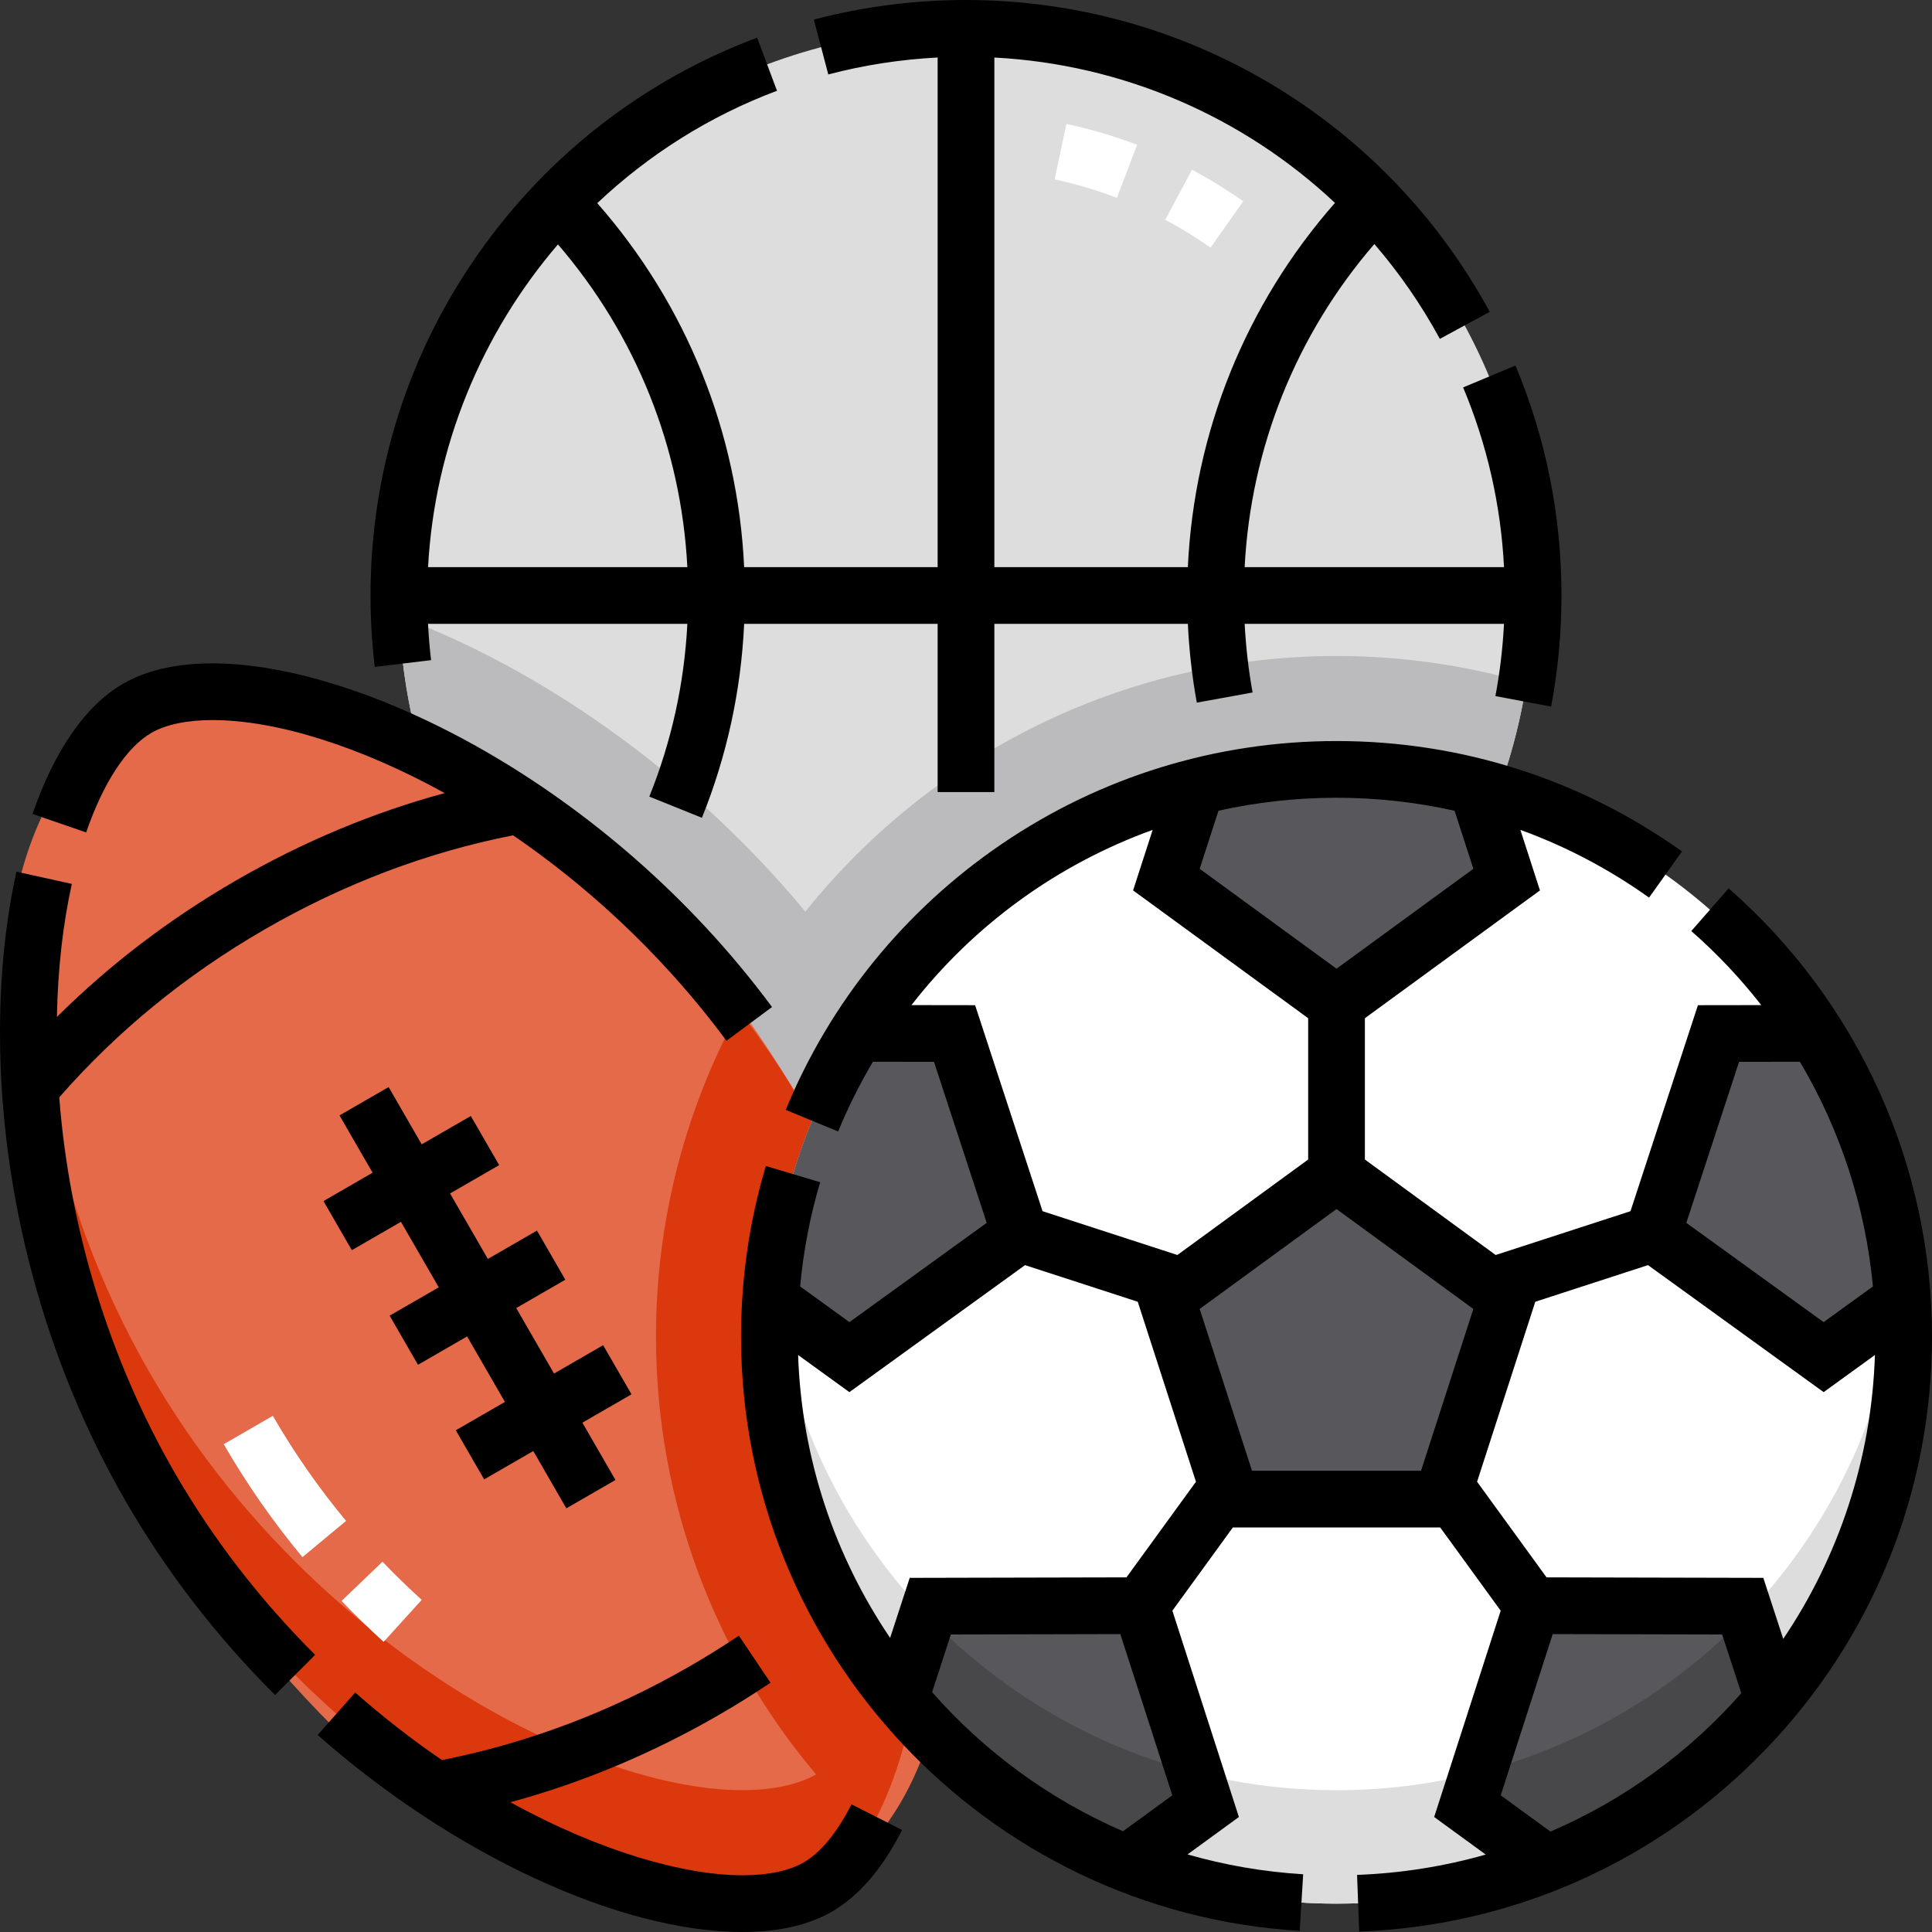
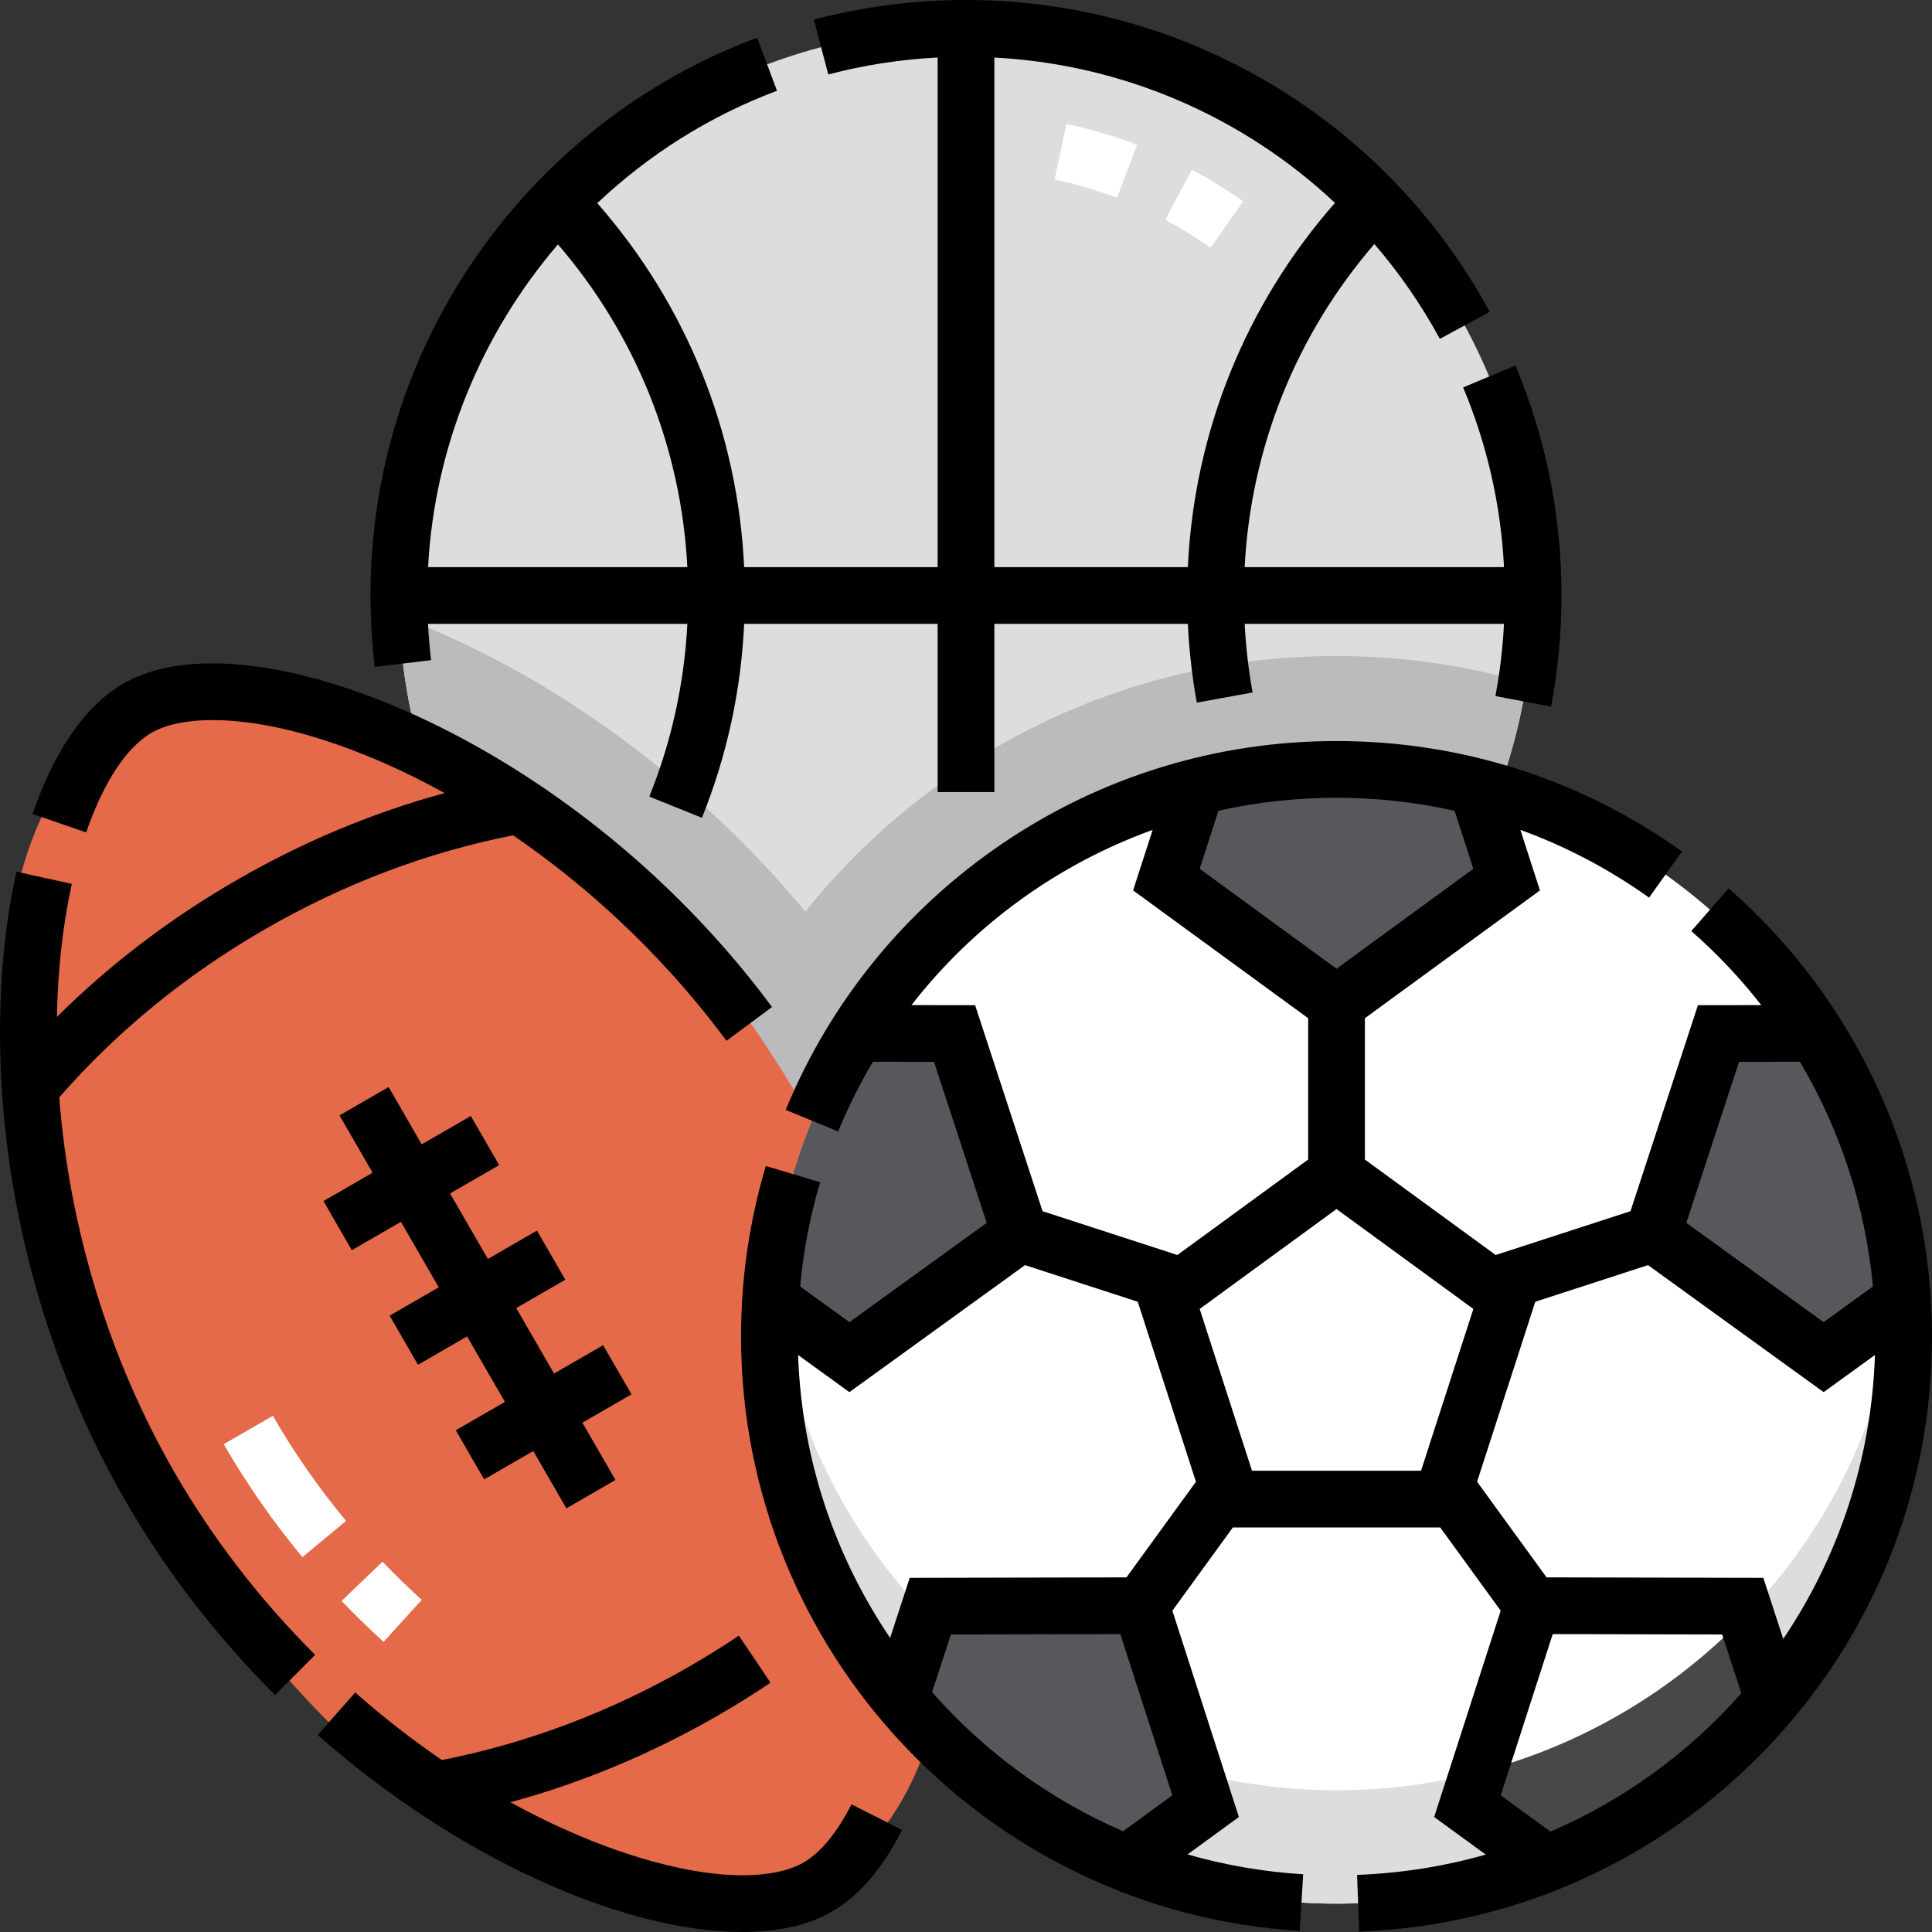
<svg xmlns="http://www.w3.org/2000/svg" id="Capa_1" enable-background="new 0 0 511.001 511.001" height="512" viewBox="0 0 511.001 511.001" width="512">
  <rect x="0" y="0" width="511.001" height="511.001" fill="#333333" stroke="none" />
  <circle cx="255.501" cy="157.501" fill="#ddddde" r="150" />
  <path d="m255.501 307.501c74.973 0 137.096-55.005 148.223-126.861-15.947-4.641-32.798-7.139-50.223-7.139-56.771 0-107.478 26.426-140.493 67.614-21.494-25.885-44.521-43.784-62.337-55.261-14.889-9.591-30.191-17.299-45.059-22.841 2.902 80.288 68.893 144.488 149.889 144.488z" fill="#bbbbbe" />
  <ellipse cx="126.291" cy="343.229" fill="#e46a4a" rx="100" ry="180" transform="matrix(.866 -.5 .5 .866 -154.695 109.129)" />
-   <path d="m230.075 483.988c20.602-35.75 24.399-118.74-17.182-190.759-5.31-9.197-11.148-17.838-17.374-25.923-14.031 25.614-22.019 54.988-22.019 86.195 0 44.088 15.947 84.511 42.357 115.84-31.609 17.424-126.686-20.404-176.17-106.112-19.985-34.615-29.482-71.766-31.676-104.99-2.753 39.588 5.401 89.48 31.676 134.99 49.706 86.093 145.426 123.885 176.603 105.885 5.032-2.905 9.638-8.014 13.628-14.867l.007.007c.048-.082.094-.169.141-.251.003-.005.006-.01.009-.015z" fill="#db380e" />
  <circle cx="353.501" cy="353.501" fill="#fff" r="150" />
  <path d="m353.501 473.501c-77.78 0-141.729-59.201-149.255-135-.49 4.934-.745 9.937-.745 15 0 82.843 67.157 150 150 150s150-67.157 150-150c0-5.063-.255-10.066-.745-15-7.526 75.799-71.475 135-149.255 135z" fill="#ddddde" />
  <g fill="#58575b">
-     <path d="m353.501 310.501-45 32.849 17.188 53.151h55.624l17.188-53.151z" />
    <path d="m316.434 208.121-7.933 24.531 45 32.849 45-32.849-7.933-24.531c-11.856-3.014-24.273-4.62-37.067-4.62s-25.211 1.606-37.067 4.62z" />
    <path d="m503.184 343.855c-1.64-25.833-9.814-49.889-22.895-70.532l-25.759.036-17.336 52.948 45.147 32.647z" />
    <path d="m203.818 343.855 20.843 15.099 45.147-32.647-17.336-52.948-25.759-.036c-13.081 20.643-21.255 44.698-22.895 70.532z" />
    <path d="m246.062 424.819-7.989 24.473c15.9 19.139 36.469 34.258 59.96 43.614l20.84-15.186-17.098-53.026z" />
-     <path d="m468.929 449.292-7.989-24.473-55.714-.125-17.098 53.026 20.84 15.186c23.492-9.356 44.061-24.475 59.961-43.614z" />
  </g>
-   <path d="m245.244 427.323-7.172 21.969c15.9 19.139 36.469 34.258 59.96 43.614l20.84-15.186-2.885-8.948c-27.393-7.054-51.754-21.654-70.743-41.449z" fill="#48474a" />
  <path d="m391.014 468.771-2.885 8.948 20.84 15.186c23.491-9.355 44.06-24.475 59.96-43.614l-7.172-21.969c-18.988 19.796-43.35 34.396-70.743 41.449z" fill="#48474a" />
  <path d="m114.018 174.61c-.38-3.174-.642-6.387-.81-9.609h68.594c-.812 15.76-4.183 31.1-10.063 45.698l13.914 5.604c6.6-16.386 10.347-33.611 11.172-51.302h51.175v44.5h15v-44.5h51.181c.331 7.009 1.12 13.991 2.364 20.841l14.758-2.683c-1.085-5.968-1.782-12.05-2.1-18.159h68.595c-.335 6.431-1.092 12.833-2.276 19.109l14.74 2.781c1.817-9.628 2.738-19.517 2.738-29.391 0-21.078-4.097-41.542-12.177-60.825l-13.834 5.797c6.344 15.143 9.969 31.098 10.814 47.528h-68.604c1.64-31.636 13.631-61.49 34.31-85.455 6.57 7.633 12.401 16.016 17.324 25.089l13.184-7.154c-27.608-50.876-80.685-82.48-138.518-82.48-13.638 0-27.178 1.746-40.245 5.19l3.822 14.505c9.423-2.484 19.122-3.974 28.923-4.483v134.788h-51.177c-1.673-35.709-15.271-69.407-38.845-96.264 13.497-12.752 29.549-22.985 47.536-29.724l-5.262-14.047c-29.721 11.137-55.145 30.786-73.52 56.826-18.796 26.634-28.73 58.002-28.73 90.711 0 6.31.378 12.666 1.122 18.891zm148.983-159.392c34.037 1.785 65.825 15.648 90.088 38.446-23.614 26.869-37.236 60.595-38.911 96.337h-51.177zm-115.426 49.427c20.627 23.948 32.589 53.763 34.226 85.356h-68.576c1.702-31.895 14.167-61.818 34.35-85.356z" />
  <path d="m159.526 355.795-12.99 7.499-10-17.32 12.99-7.5-7.5-12.99-12.99 7.499-10-17.32 12.99-7.5-7.5-12.99-12.99 7.499-8.75-15.155-12.99 7.5 8.75 15.155-12.991 7.501 7.5 12.99 12.991-7.5 10 17.32-12.991 7.501 7.5 12.99 12.991-7.5 10 17.32-12.991 7.501 7.5 12.99 12.991-7.5 8.75 15.155 12.99-7.5-8.75-15.155 12.99-7.5z" />
  <path d="m457.218 234.969-9.883 11.285c6.829 5.98 13.012 12.547 18.506 19.589l-16.75.023-17.838 54.486-35.662 11.587-34.59-25.25v-37.378l46.307-33.803-5.179-16.014c12.009 4.359 23.441 10.359 34.037 17.919l8.711-12.211c-26.776-19.104-58.374-29.202-91.375-29.202-31.821 0-62.482 9.445-88.67 27.313-25.559 17.44-45.276 41.73-57.02 70.244l13.869 5.712c2.649-6.432 5.736-12.583 9.198-18.441l16.156.022 13.942 42.586-36.312 26.258-13.033-9.442c.863-9.361 2.619-18.591 5.297-27.565l-14.373-4.289c-4.35 14.576-6.555 29.75-6.555 45.101 0 83.096 64.906 152.147 147.765 157.204l.914-14.972c-10.556-.644-20.79-2.437-30.583-5.251l13.581-9.896-17.593-54.566 15.998-22.018h54.84l15.998 22.018-17.593 54.566 13.637 9.937c-10.848 3.085-22.243 4.936-34.031 5.378l.561 14.989c40.803-1.527 78.922-18.577 107.335-48.009 28.486-29.508 44.175-68.353 44.175-109.379-.004-45.397-19.608-88.6-53.787-118.531zm2.75 45.882 16.096-.022c10.69 18.031 17.335 38.311 19.307 59.424l-13.034 9.443-36.312-26.258zm-137.692-66.42c10.101-2.248 20.556-3.43 31.225-3.43 10.619 0 21.072 1.177 31.229 3.443l4.964 15.351-36.193 26.42-36.193-26.42zm-64.365 51.435-16.834-.023c16.512-21.235 38.639-37.258 63.795-46.344l-5.178 16.009 46.307 33.803v37.378l-34.59 25.25-35.662-11.587zm39.121 218.489c-19.494-8.436-36.7-21.097-50.503-36.797l4.978-15.252 44.812-.101 13.751 42.649zm.916-67.152-57.332.129-5.185 15.883c-14.579-21.552-23.401-47.256-24.338-74.828l13.563 9.825 46.457-33.594 29.813 9.687 15.396 47.608zm77.907-28.202h-44.709l-13.839-42.794 36.193-26.42 36.193 26.42zm34.233 95.44-13.155-9.586 13.751-42.649 44.812.101 5.069 15.53c-13.779 15.65-30.97 28.23-50.477 36.604zm56.298-67.11-57.332-.129-18.375-25.291 15.396-47.608 29.813-9.687 46.457 33.594 13.565-9.827c-.925 27.8-9.709 53.557-24.254 75.092z" />
  <path d="m15.671 290.242c15.234-17.449 33.507-32.396 54.37-44.441 20.864-12.046 42.943-20.396 65.669-24.864 17.231 11.79 37.914 29.35 56.437 54.345l12.051-8.931c-43.749-59.038-108.897-90.895-147.983-90.895-9.511 0-17.476 1.814-23.675 5.392-9.857 5.691-18.134 17.599-23.933 34.437l14.182 4.885c4.539-13.178 10.666-22.529 17.25-26.331 3.834-2.213 9.428-3.383 16.176-3.383 16.921 0 39.114 7.011 61.393 19.311-18.986 5.153-37.441 12.867-55.066 23.043-17.625 10.175-33.535 22.302-47.492 36.17.237-12.534 1.555-24.359 3.948-35.191l-14.646-3.236c-2.888 13.066-4.352 27.37-4.352 42.515 0 42.831 11.788 86.837 33.193 123.911 10.729 18.585 24.038 35.857 39.557 51.337l10.594-10.62c-14.586-14.549-27.089-30.772-37.16-48.217-17.256-29.887-27.851-64.57-30.513-99.237z" />
  <path d="m212.541 492.617c-3.834 2.213-9.429 3.383-16.178 3.383-15.193 0-37.418-6.142-61.365-19.32 18.98-5.154 37.427-12.865 55.038-23.032 4.602-2.652 9.23-5.54 13.759-8.583l-8.367-12.45c-4.244 2.852-8.578 5.556-12.887 8.04-20.857 12.041-42.934 20.391-65.661 24.862-7.658-5.238-15.356-11.176-22.931-17.866l-9.93 11.243c35.839 31.653 79.937 52.106 112.344 52.106 9.512 0 17.478-1.814 23.677-5.392 7.131-4.117 13.373-11.381 18.552-21.593l-13.377-6.785c-3.787 7.466-8.17 12.787-12.674 15.387z" />
  <path d="m320.179 65.501c-3.824-2.697-7.851-5.177-11.968-7.37l7.053-13.238c4.665 2.485 9.228 5.295 13.56 8.35zm-24.757-13.185c-5.345-2.035-10.89-3.67-16.481-4.86l3.121-14.672c6.345 1.35 12.636 3.206 18.698 5.515z" fill="#fff" />
  <path d="m101.461 434.264c-3.824-3.47-7.567-7.112-11.124-10.824l10.83-10.378c3.316 3.46 6.807 6.856 10.374 10.093zm-21.465-22.408c-7.772-9.355-14.778-19.408-20.822-29.877l12.99-7.5c5.621 9.737 12.139 19.088 19.369 27.792z" fill="#fff" />
</svg>